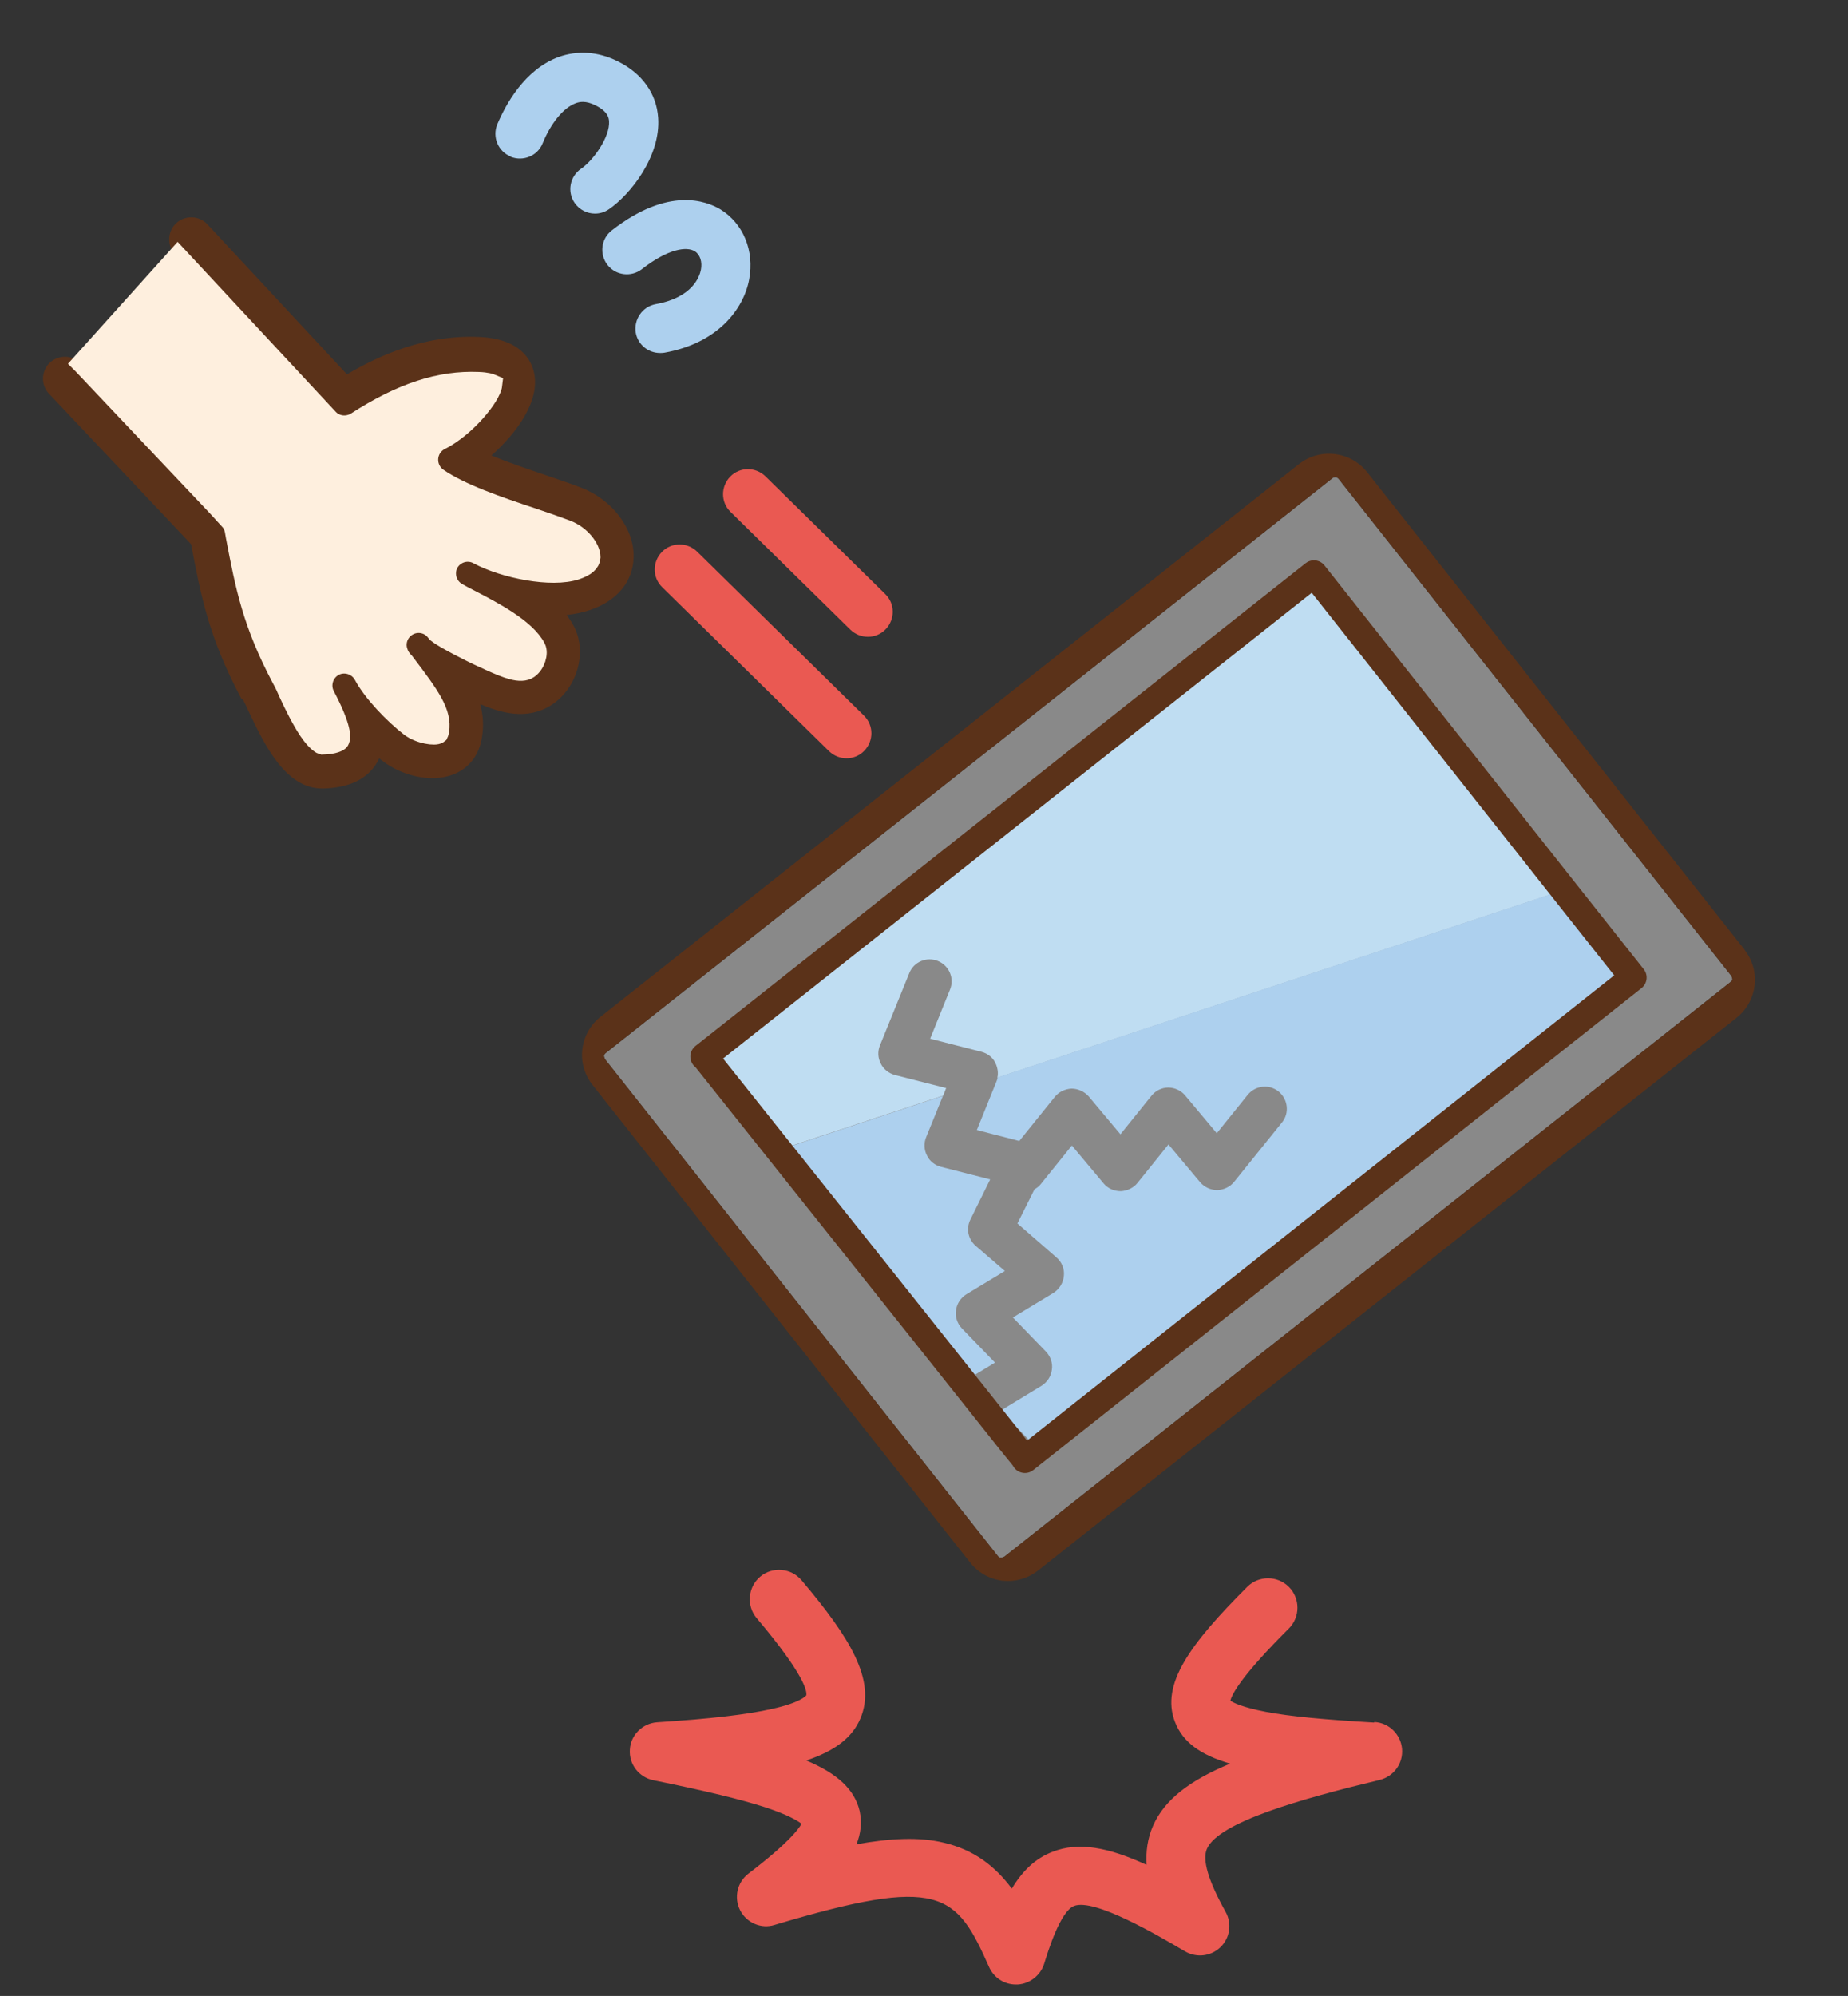
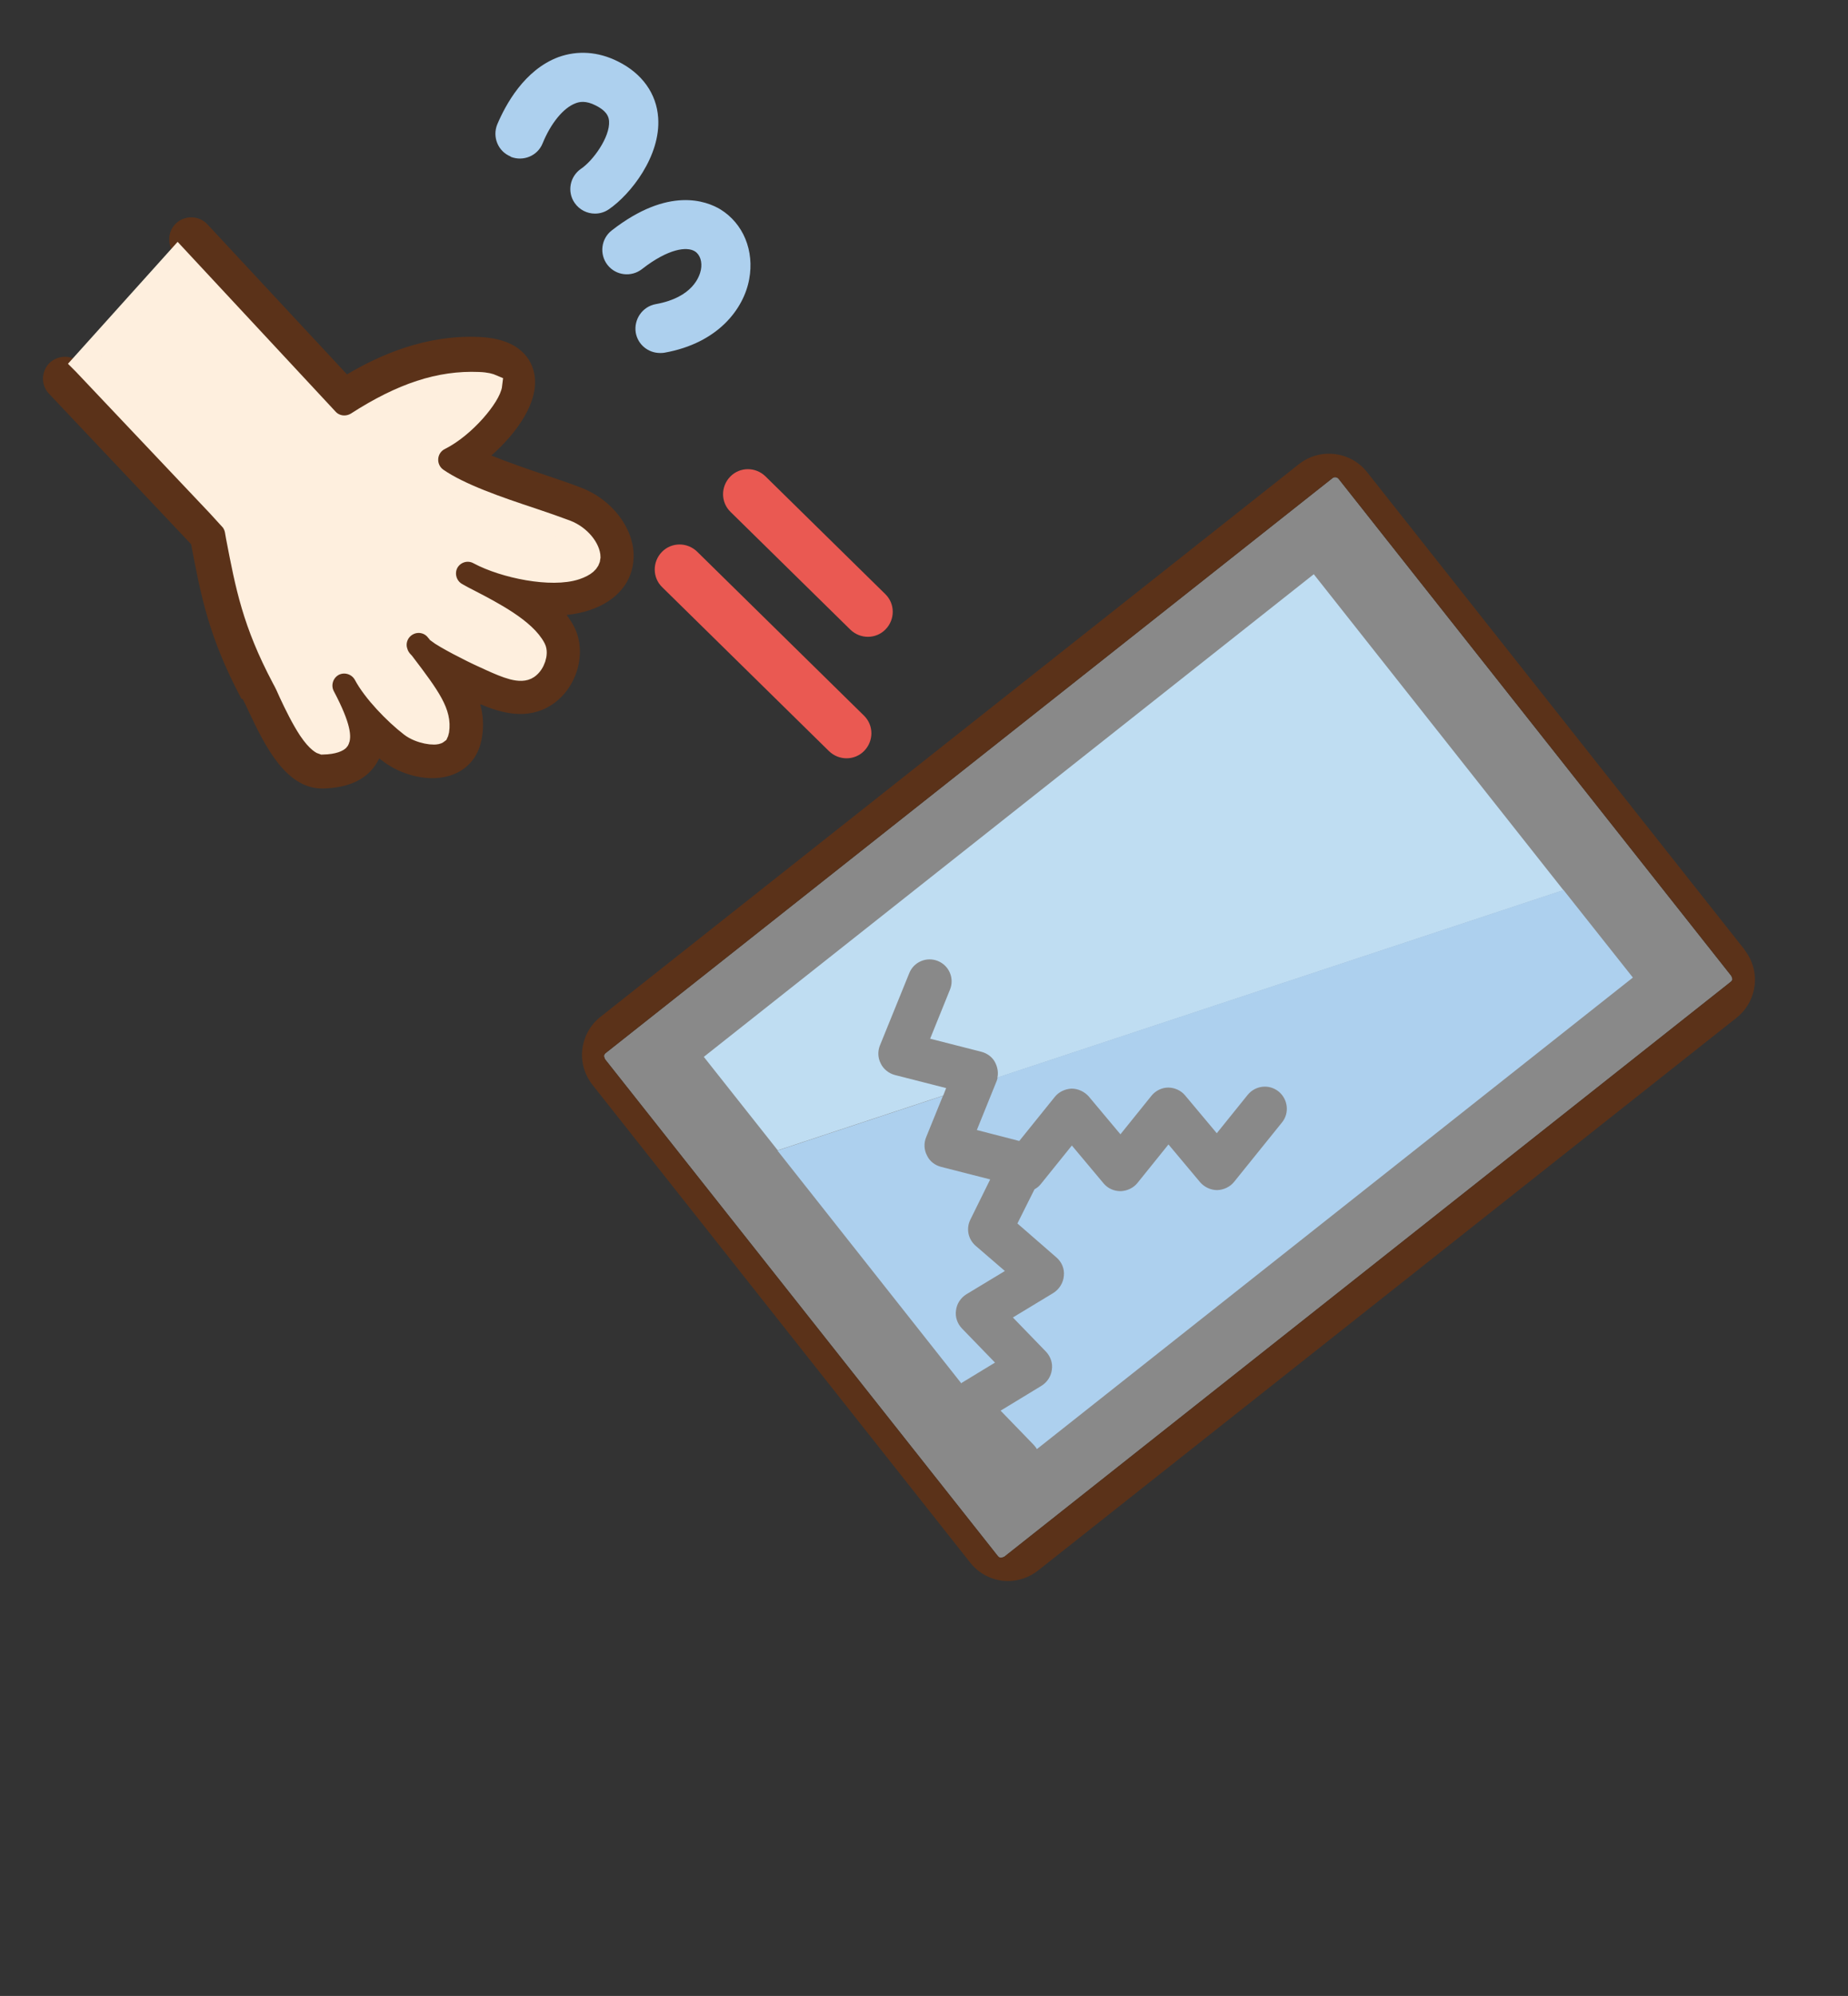
<svg xmlns="http://www.w3.org/2000/svg" id="_レイヤー_2" viewBox="0 0 69.24 74.75">
  <rect x="0" y="0" width="69.24" height="74.75" fill="#333333" stroke="none" />
  <defs>
    <style>.cls-1{fill:#5b3219;}.cls-1,.cls-2,.cls-3,.cls-4,.cls-5,.cls-6,.cls-7{stroke-width:0px;}.cls-2{fill:#898989;}.cls-3,.cls-8,.cls-9{fill:none;}.cls-4{fill:#feefde;}.cls-8{stroke:#feefde;stroke-miterlimit:10;stroke-width:.76px;}.cls-5{fill:#ea5952;}.cls-6{fill:#bfddf2;}.cls-7{fill:#add0ee;}.cls-10{clip-path:url(#clippath);}.cls-9{stroke:#5b3219;stroke-linejoin:round;stroke-width:1.01px;}</style>
    <clipPath id="clippath">
      <rect class="cls-3" width="69.24" height="74.75" />
    </clipPath>
  </defs>
  <g id="_レイヤー_1-2">
    <g class="cls-10">
      <path class="cls-2" d="M64.92,36.65s-.02.08-.06.11l-27.23,21.54s-.09.04-.13.04c-.03,0-.08-.02-.11-.06l-14.72-18.61s-.04-.09-.04-.12c0-.03.02-.08.06-.11l27.23-21.53c.07-.06.18-.05.24.03l14.71,18.61s.04.09.04.13" />
      <path class="cls-1" d="M65.36,35.56l-14.14-17.88c-.62-.78-1.76-.92-2.55-.3l-26.17,20.7c-.38.3-.62.73-.68,1.21-.06.48.08.96.38,1.34l14.15,17.89c.3.38.73.62,1.21.68.07,0,.14.01.21.01.41,0,.8-.14,1.12-.39l26.17-20.7c.38-.3.62-.73.68-1.21.06-.48-.08-.96-.38-1.34M64.92,36.65s-.02.08-.06.11l-27.23,21.54s-.09.04-.13.04c-.03,0-.08-.02-.11-.06l-14.72-18.61s-.04-.09-.04-.12c0-.03.02-.08.06-.11l27.23-21.53c.07-.06.18-.05.24.03l14.71,18.61s.04.09.04.13" />
      <path class="cls-6" d="M49.23,21.5l-22.86,18.08,2.77,3.5,6.2-2.05.11-.28-1.92-.49c-.23-.06-.43-.22-.53-.43-.11-.21-.12-.46-.03-.68l1.1-2.71c.17-.42.65-.62,1.07-.45.42.17.63.65.45,1.08l-.74,1.83,1.92.49c.23.06.43.21.53.43.08.17.11.36.07.54l21.21-7.02-9.36-11.84Z" />
      <path class="cls-7" d="M37.38,40.35s-.02.1-.04.14l-.74,1.83,1.59.41,1.33-1.65c.15-.19.39-.3.63-.31.24,0,.48.11.64.29l1.19,1.42,1.16-1.44c.15-.19.39-.31.63-.31h0c.24,0,.48.11.63.29l1.19,1.42,1.16-1.44c.29-.35.8-.41,1.16-.12.35.29.41.81.12,1.16l-1.79,2.22c-.15.19-.39.3-.63.31-.25,0-.48-.11-.64-.29l-1.19-1.42-1.16,1.44c-.15.19-.39.3-.63.31-.25,0-.48-.1-.64-.29l-1.19-1.42-1.16,1.44c-.07.09-.15.15-.24.2l-.64,1.28,1.46,1.27c.2.17.31.43.28.69-.02.26-.17.5-.39.64l-1.52.92,1.24,1.28c.17.18.26.43.22.68-.03.25-.18.47-.39.6l-1.53.93,1.24,1.28s.09.1.12.16l22.33-17.66-2.6-3.28-21.21,7.02Z" />
      <path class="cls-7" d="M36.03,51.79l1.25-.76-1.24-1.28c-.17-.18-.26-.43-.22-.68.03-.25.18-.47.39-.6l1.44-.87-1.09-.94c-.29-.25-.37-.65-.2-.99l.74-1.5-1.84-.47c-.23-.06-.43-.21-.53-.43-.11-.21-.12-.46-.03-.68l.63-1.55-6.2,2.05,6.89,8.72Z" />
      <path class="cls-7" d="M19.13,5.87c.47.19,1.01-.03,1.2-.5.31-.76.78-1.33,1.23-1.5.15-.06.39-.11.76.08.48.24.49.49.5.59.04.59-.6,1.48-1.05,1.78-.42.29-.53.86-.24,1.28.18.26.47.4.76.4.18,0,.36-.05.52-.16.82-.56,1.95-2,1.85-3.43-.06-.9-.6-1.66-1.51-2.11-.74-.37-1.51-.42-2.23-.16-1.28.48-1.98,1.79-2.29,2.52-.19.47.03,1.01.5,1.2" />
      <path class="cls-7" d="M22.76,9.92c.31.4.89.47,1.29.16,1-.78,1.69-.85,1.98-.67.2.12.29.4.23.7-.05.24-.3,1.03-1.69,1.28-.5.09-.83.57-.75,1.07.08.45.47.76.91.76.05,0,.11,0,.16-.01,2.03-.36,2.98-1.66,3.18-2.75.2-1.07-.22-2.09-1.08-2.62-.52-.31-1.94-.87-4.07.79-.4.31-.47.89-.16,1.29" />
      <path class="cls-5" d="M27.37,19.17l4.49,4.41c.37.36.96.36,1.32-.01.36-.37.36-.96-.01-1.32l-4.49-4.41c-.37-.36-.96-.36-1.32.01-.36.37-.36.96.01,1.32" />
      <path class="cls-5" d="M24.81,21.99l6.25,6.14c.37.36.96.36,1.32-.01.36-.37.36-.96-.01-1.32l-6.25-6.14c-.37-.36-.96-.36-1.32.01-.36.37-.36.96.01,1.32" />
-       <path class="cls-5" d="M51.48,64.51c-1.87-.11-3.15-.23-4.05-.4-.88-.17-1.22-.34-1.33-.42.06-.25.43-.95,2.19-2.7.43-.43.43-1.13,0-1.56-.43-.43-1.13-.43-1.56,0-2.13,2.13-3.25,3.64-2.71,5.05.29.76.95,1.24,2.07,1.57-1.52.63-2.46,1.35-2.89,2.33-.21.48-.27.97-.24,1.46-1.44-.66-2.55-.87-3.52-.49-.66.25-1.14.73-1.53,1.38-.64-.86-1.44-1.46-2.55-1.72-.91-.22-1.99-.17-3.27.06.16-.4.21-.81.12-1.24-.19-.81-.82-1.4-2-1.9,1.05-.35,1.72-.84,2.03-1.58.6-1.42-.4-3.03-2.21-5.17-.39-.46-1.09-.52-1.55-.13-.46.39-.52,1.09-.13,1.55,1.81,2.14,1.89,2.75,1.86,2.89-.02.03-.24.28-1.29.51-.92.21-2.29.37-4.3.5-.55.04-.99.48-1.02,1.02-.04.55.34,1.04.88,1.15,1.96.4,3.29.72,4.21,1.02.87.29,1.21.51,1.34.61-.11.21-.51.74-1.99,1.87-.42.32-.55.9-.31,1.37.24.47.79.71,1.29.55,6.22-1.86,6.8-1.21,8.04,1.58.18.4.57.65,1,.65.02,0,.04,0,.07,0,.46-.03.85-.34.99-.77.15-.49.61-1.97,1.12-2.17.76-.3,3.14,1.1,4.16,1.7.43.25.97.19,1.33-.16.36-.35.43-.89.19-1.32-.65-1.17-.88-1.94-.7-2.36.44-1,3.52-1.87,6.47-2.58.53-.13.89-.62.84-1.17-.05-.54-.49-.97-1.03-1" />
-       <path class="cls-9" d="M26.37,39.57l22.86-18.08,9.36,11.84,2.6,3.28-22.79,18.05c-.03-.06-12.02-15.1-12.02-15.1Z" />
      <path class="cls-1" d="M9.1,26.19c.07.13.15.31.24.5.57,1.2,1.36,2.84,2.73,2.84h.05c.98-.03,1.65-.36,2.01-.98.03-.05.05-.1.08-.15.04.04.09.07.13.1.65.51,1.77.85,2.65.5.59-.23.97-.73,1.07-1.4.07-.44.04-.84-.07-1.23.76.32,1.76.63,2.69.02.94-.62,1.32-1.94.84-2.9-.08-.16-.18-.31-.29-.46.3-.03.59-.09.86-.18,1.03-.34,1.63-1.07,1.65-1.98.03-1.06-.79-2.15-1.95-2.6-.38-.15-.86-.31-1.36-.48-.65-.22-1.38-.47-2.02-.73.95-.84,1.83-2.04,1.6-3.1-.1-.47-.5-1.27-2.05-1.34-2.01-.09-3.72.67-4.96,1.4l-5.23-5.62c-.31-.33-.83-.35-1.17-.04-.33.31-.35.83-.04,1.17l.05.05,5.64,6.06c.27.29.71.35,1.05.13,1.71-1.1,3.13-1.57,4.58-1.5.29.01.44.06.51.09-.05.44-.99,1.59-1.95,2.08-.26.13-.43.39-.45.68-.02.29.11.57.35.74.85.59,2.29,1.07,3.55,1.5.48.16.94.32,1.28.45.55.21.91.7.9,1.02,0,.19-.18.34-.53.46-.92.31-2.7-.05-3.67-.57,0,0,0,0,0,0-.4-.22-.9-.07-1.12.34-.22.4-.07.9.33,1.12,0,0,0,0,0,0,.14.08.29.16.45.24.89.46,2.12,1.1,2.48,1.82.1.19-.02.6-.27.77-.3.2-.81-.01-1.45-.3-.08-.04-.16-.07-.24-.11-.51-.23-1.46-.72-1.73-.93-.01-.02-.03-.03-.04-.05-.25-.32-.69-.42-1.04-.23s-.52.61-.4.99c.05.14.13.27.25.4,1,1.31,1.4,1.89,1.3,2.56-.01.07-.03.1-.03.1-.11.09-.7.02-1.05-.26-.6-.47-1.4-1.29-1.74-1.93-.21-.4-.71-.56-1.12-.34-.4.21-.56.71-.34,1.12.65,1.23.6,1.58.54,1.67-.02.04-.18.14-.63.15,0,0-.18-.04-.52-.54-.27-.41-.53-.94-.73-1.37-.1-.2-.19-.4-.27-.56-1.1-2.08-1.36-3.44-1.72-5.32l-.04-.23c-.03-.15-.1-.3-.21-.41l-5.49-5.8s-.03-.03-.05-.05c-.32-.28-.8-.28-1.12.01-.33.31-.35.84-.03,1.17l5.32,5.63c.37,1.94.66,3.48,1.88,5.78" />
      <path class="cls-4" d="M8.59,19.45c.11.12.18.26.21.41l.04.23c.36,1.88.62,3.24,1.72,5.32.09.16.18.35.27.56.2.43.46.96.73,1.37.33.49.52.54.52.54.45-.01.61-.12.63-.15.05-.09.11-.44-.54-1.67-.21-.4-.06-.9.34-1.12.4-.21.9-.06,1.12.34.34.64,1.13,1.46,1.74,1.93.35.27.94.35,1.05.26,0,0,.02-.04.03-.1.1-.67-.3-1.25-1.3-2.56-.13-.13-.21-.26-.25-.4-.13-.38.04-.8.4-.99.36-.19.8-.09,1.04.23.01.02.03.03.04.05.27.21,1.22.7,1.73.93.08.03.15.07.24.11.64.29,1.16.5,1.45.3.25-.17.37-.58.27-.77-.37-.72-1.59-1.36-2.48-1.82-.16-.08-.31-.16-.45-.24,0,0,0,0,0,0-.4-.22-.55-.72-.34-1.12.22-.4.72-.55,1.12-.33,0,0,0,0,0,0,.97.52,2.75.88,3.67.57.35-.12.52-.27.53-.46,0-.32-.35-.81-.9-1.02-.35-.13-.8-.29-1.28-.45-1.27-.42-2.7-.91-3.55-1.5-.24-.17-.37-.45-.35-.74.02-.29.19-.55.45-.68.96-.48,1.9-1.64,1.95-2.08-.07-.03-.21-.08-.51-.09-1.45-.06-2.87.4-4.58,1.5-.34.21-.78.16-1.05-.13l-5.64-6.06-3.59,3.99s.03.03.05.05l5.49,5.8Z" />
      <path class="cls-8" d="M8.59,19.45c.11.12.18.26.21.41l.04.23c.36,1.88.62,3.24,1.72,5.32.09.16.18.35.27.56.2.43.46.96.73,1.37.33.49.52.54.52.54.45-.01.61-.12.63-.15.05-.09.11-.44-.54-1.67-.21-.4-.06-.9.34-1.12.4-.21.9-.06,1.12.34.34.64,1.13,1.46,1.74,1.93.35.27.94.35,1.05.26,0,0,.02-.04.03-.1.1-.67-.3-1.25-1.3-2.56-.13-.13-.21-.26-.25-.4-.13-.38.04-.8.4-.99.36-.19.8-.09,1.04.23.01.02.03.03.04.05.27.21,1.22.7,1.73.93.08.03.15.07.24.11.64.29,1.16.5,1.45.3.25-.17.37-.58.27-.77-.37-.72-1.59-1.36-2.48-1.82-.16-.08-.31-.16-.45-.24,0,0,0,0,0,0-.4-.22-.55-.72-.34-1.12.22-.4.72-.55,1.12-.33,0,0,0,0,0,0,.97.52,2.75.88,3.67.57.35-.12.52-.27.53-.46,0-.32-.35-.81-.9-1.02-.35-.13-.8-.29-1.28-.45-1.27-.42-2.7-.91-3.55-1.5-.24-.17-.37-.45-.35-.74.02-.29.19-.55.45-.68.96-.48,1.9-1.64,1.95-2.08-.07-.03-.21-.08-.51-.09-1.45-.06-2.87.4-4.58,1.5-.34.21-.78.16-1.05-.13l-5.64-6.06-3.59,3.99s.03.03.05.05l5.49,5.8Z" />
    </g>
  </g>
</svg>